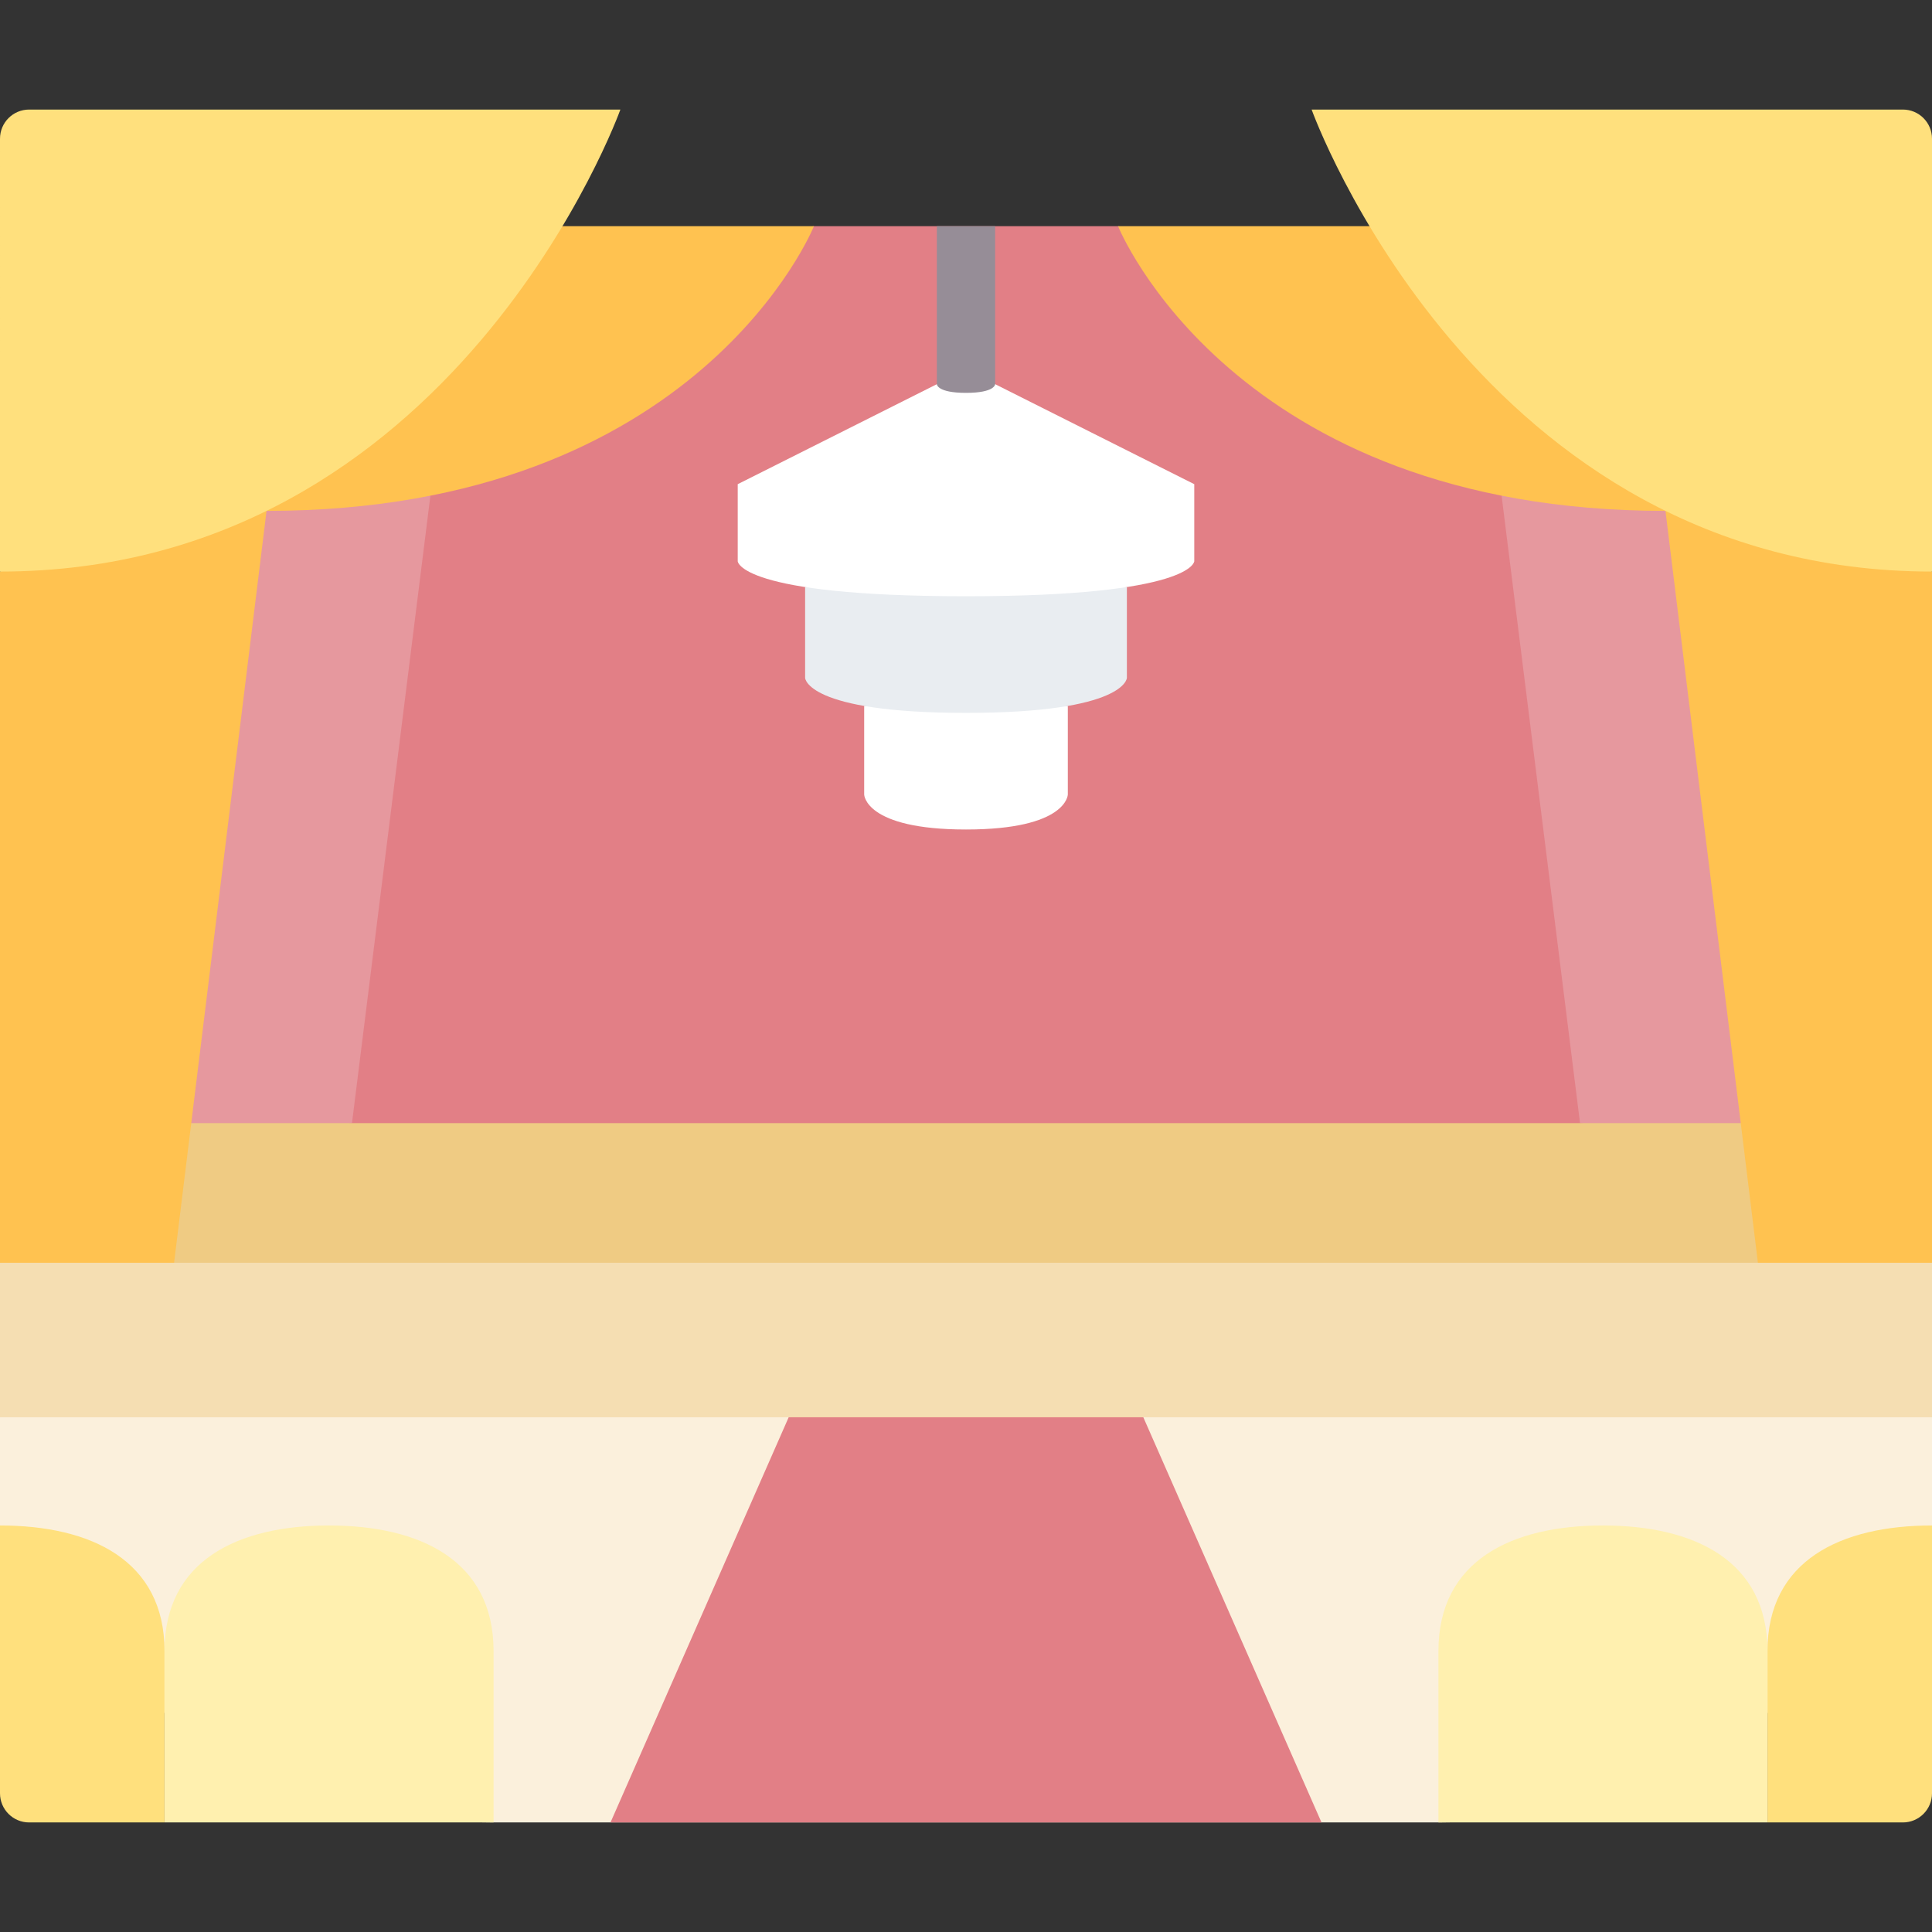
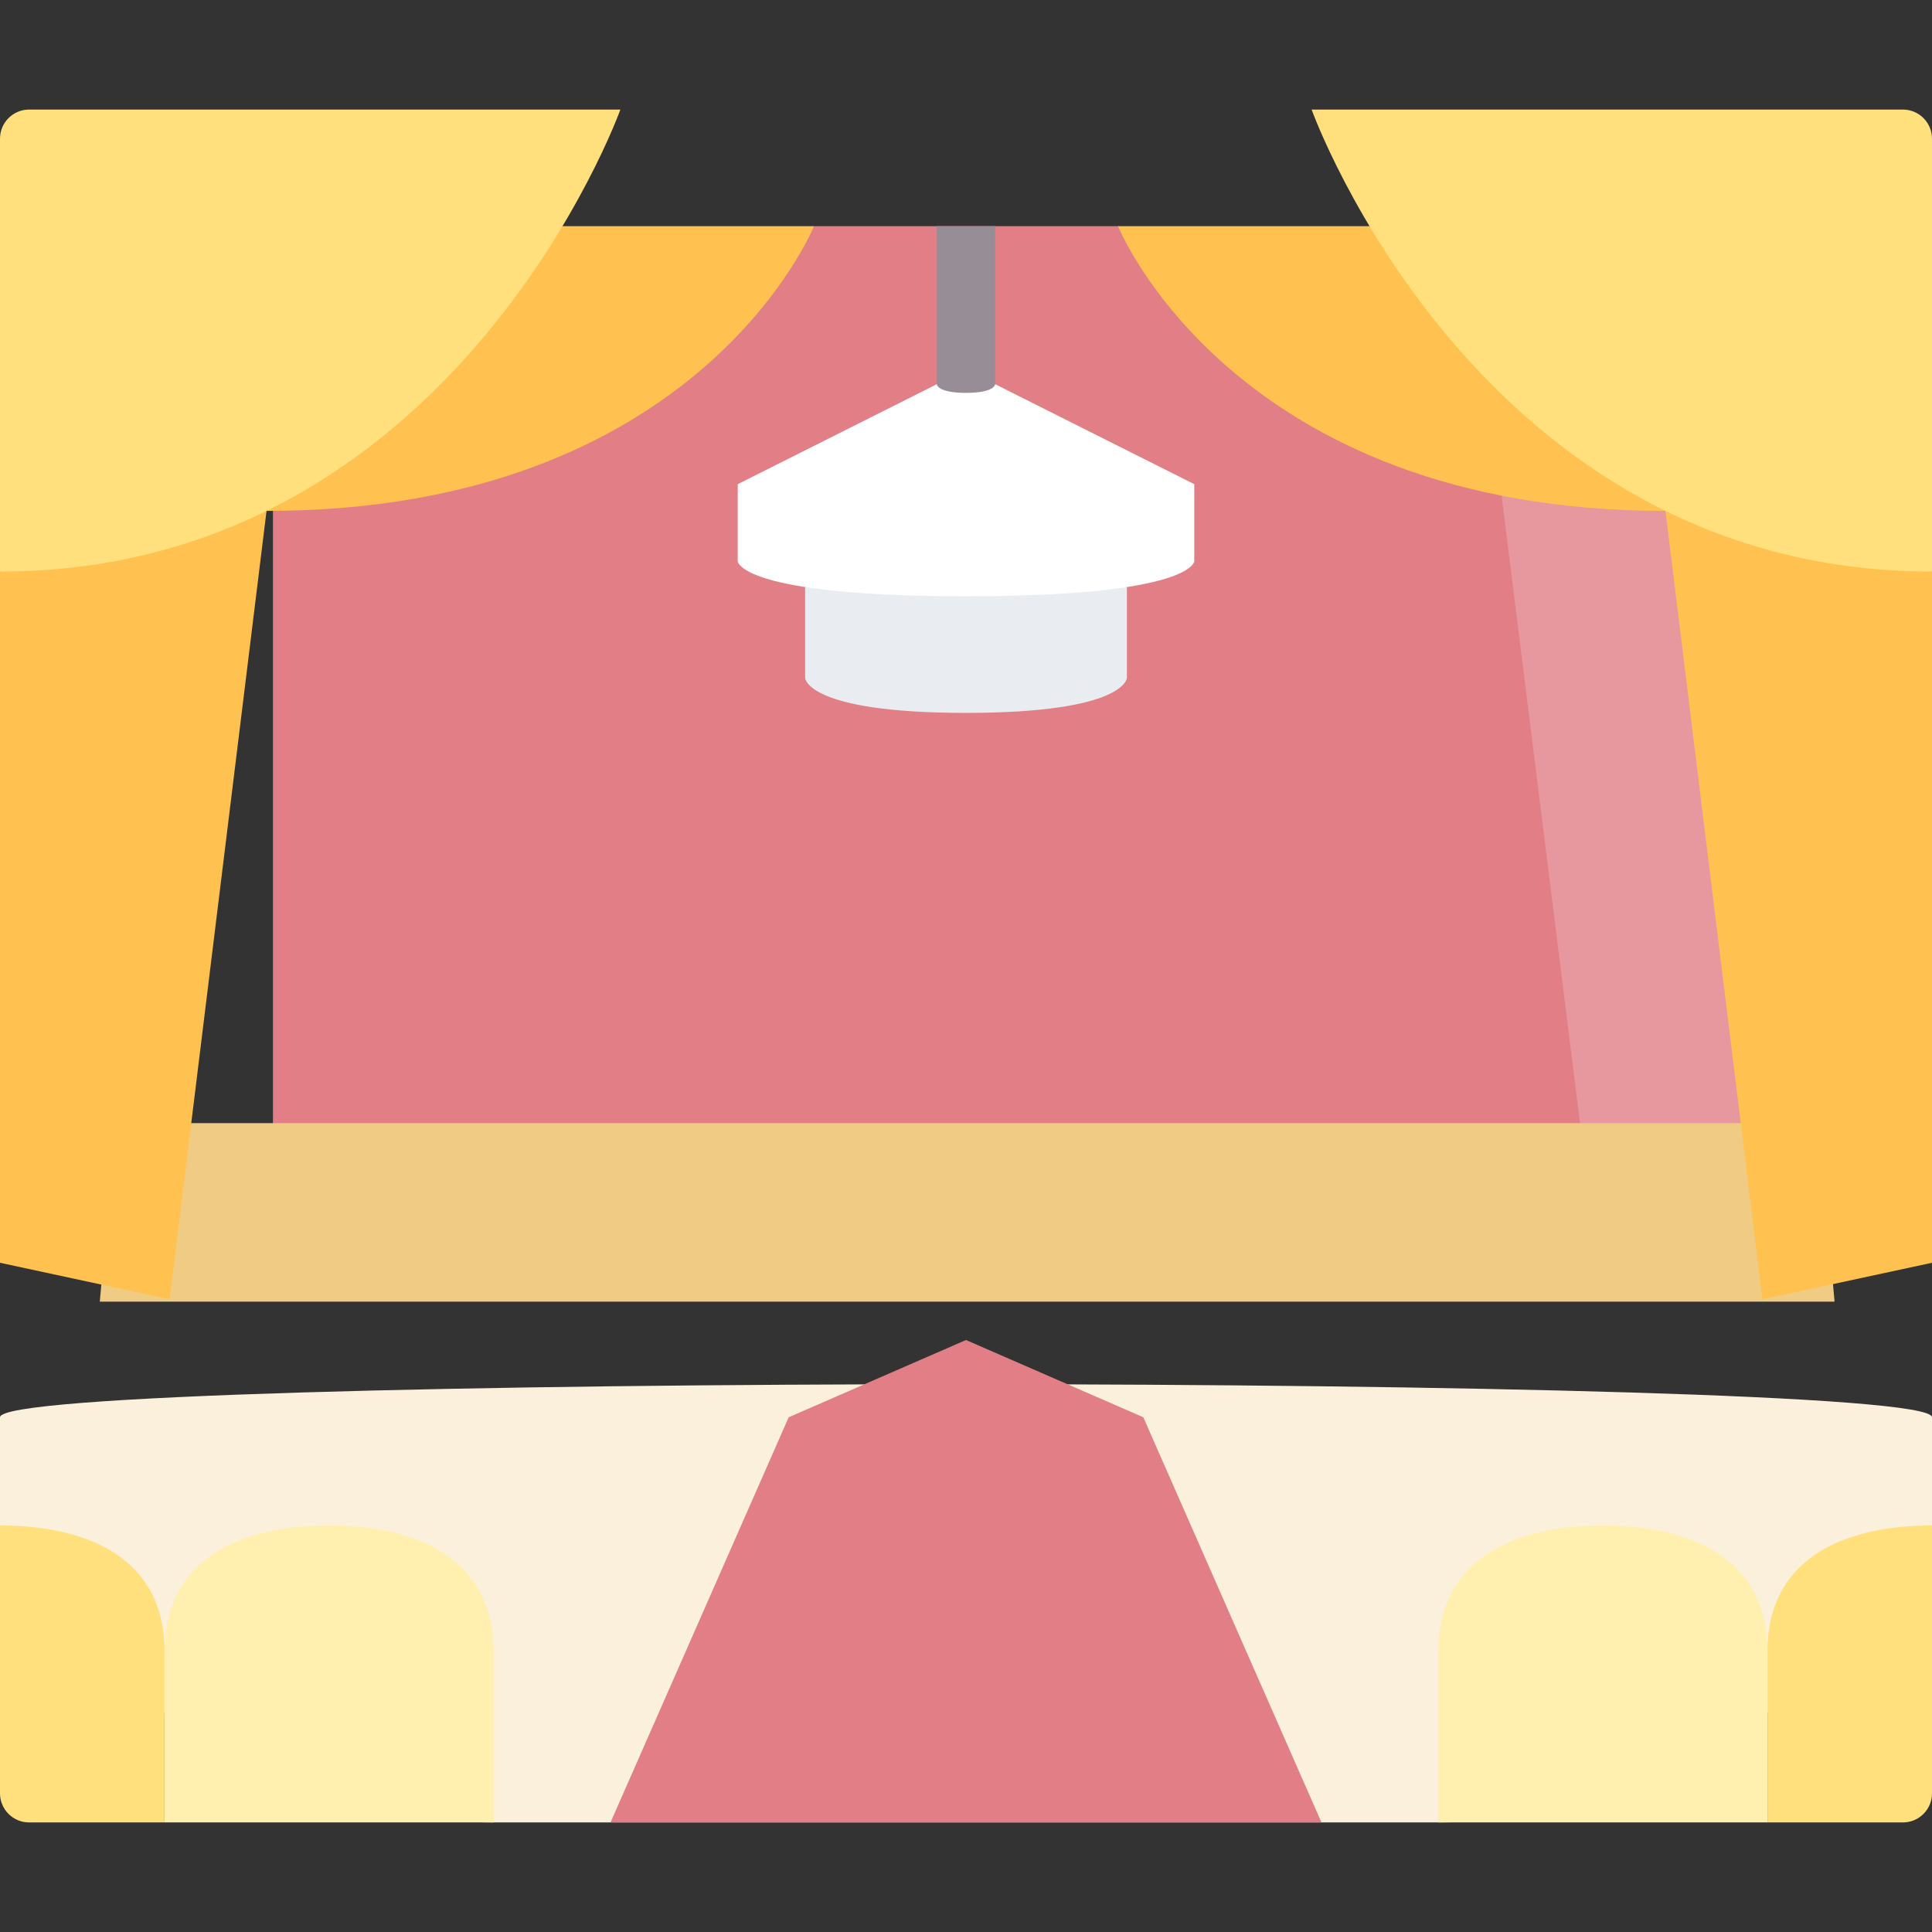
<svg xmlns="http://www.w3.org/2000/svg" id="Capa_1" enable-background="new 0 0 497 497" height="512" viewBox="0 0 497 497" width="512">
  <rect x="0" y="0" width="497" height="497" fill="#333333" stroke="none" />
  <g>
    <path d="m426.78 78.184-139.162-20h-78.236l-139.162 20v230.404h356.56z" fill="#e27f86" />
-     <path d="m48 113.117 62.718 14.395-20.175 161.41-54.003 7.662z" fill="#e6989e" />
    <path d="m449 113.117-62.718 14.395 20.175 161.41 54.003 7.662z" fill="#e6989e" />
    <path d="m471.937 334.842h-446.268l4.182-45.92h437.904z" fill="#efcb83" />
    <path d="m370.028 468.816h-243.056c-84.648 0-126.972-72.255-126.972-76.392 0 0 0-16.506 0-27.84s497-11.334 497 0 0 27.84 0 27.84c0 4.137-42.324 76.392-126.972 76.392z" fill="#fbf0dc" />
    <path d="m339.95 468.816-45.837-104.232-45.613-19.871-45.613 19.871-45.837 104.232z" fill="#e27f86" />
    <path d="m42.324 468.816s0-20.694 0-44.068c0-23.375-18.949-32.324-42.324-32.324v68.901c0 4.137 3.354 7.491 7.491 7.491z" fill="#ffe07d" />
    <path d="m126.972 468.816s0-20.694 0-44.068c0-23.375-18.949-32.324-42.324-32.324s-42.324 8.949-42.324 32.324v44.068z" fill="#fff0af" />
    <path d="m454.676 468.816s0-20.694 0-44.068c0-23.375 18.949-32.324 42.324-32.324v68.901c0 4.137-3.354 7.491-7.491 7.491z" fill="#ffe07d" />
    <path d="m370.028 468.816s0-20.694 0-44.068c0-23.375 18.949-32.324 42.324-32.324s42.324 8.949 42.324 32.324v44.068z" fill="#fff0af" />
    <path d="m144.699 58.184h64.683s-29.413 73.242-140.817 73.242l-24.938 202.812-43.627-9.396v-177.811z" fill="#ffc250" />
    <path d="m352.301 58.184h-64.683s29.413 73.242 140.817 73.242l24.938 202.812 43.627-9.396v-177.811z" fill="#ffc250" />
    <path d="m0 147.031c116.977 0 159.591-118.847 159.591-118.847h-152.1c-4.137 0-7.491 3.354-7.491 7.491z" fill="#ffe07d" />
    <path d="m489.509 28.184h-152.1s42.614 118.847 159.591 118.847v-111.356c0-4.137-3.354-7.491-7.491-7.491z" fill="#ffe07d" />
-     <path d="m222.306 181.601v22.785s.157 9 26.194 9 26.194-9 26.194-9v-22.785z" fill="#fff" />
    <path d="m207.113 151.017v23.369s.249 9 41.387 9 41.387-9 41.387-9v-23.369z" fill="#e9edf1" />
    <path d="m248.5 95.064-58.722 29.49v19.832s.353 9 58.722 9 58.722-9 58.722-9v-19.832z" fill="#fff" />
-     <path d="m0 324.842h497v39.742h-497z" fill="#f5deb2" />
    <path d="m256 98.83s0 2.233-7.5 2.233-7.5-2.233-7.5-2.233v-40.646h15z" fill="#968d97" />
  </g>
</svg>